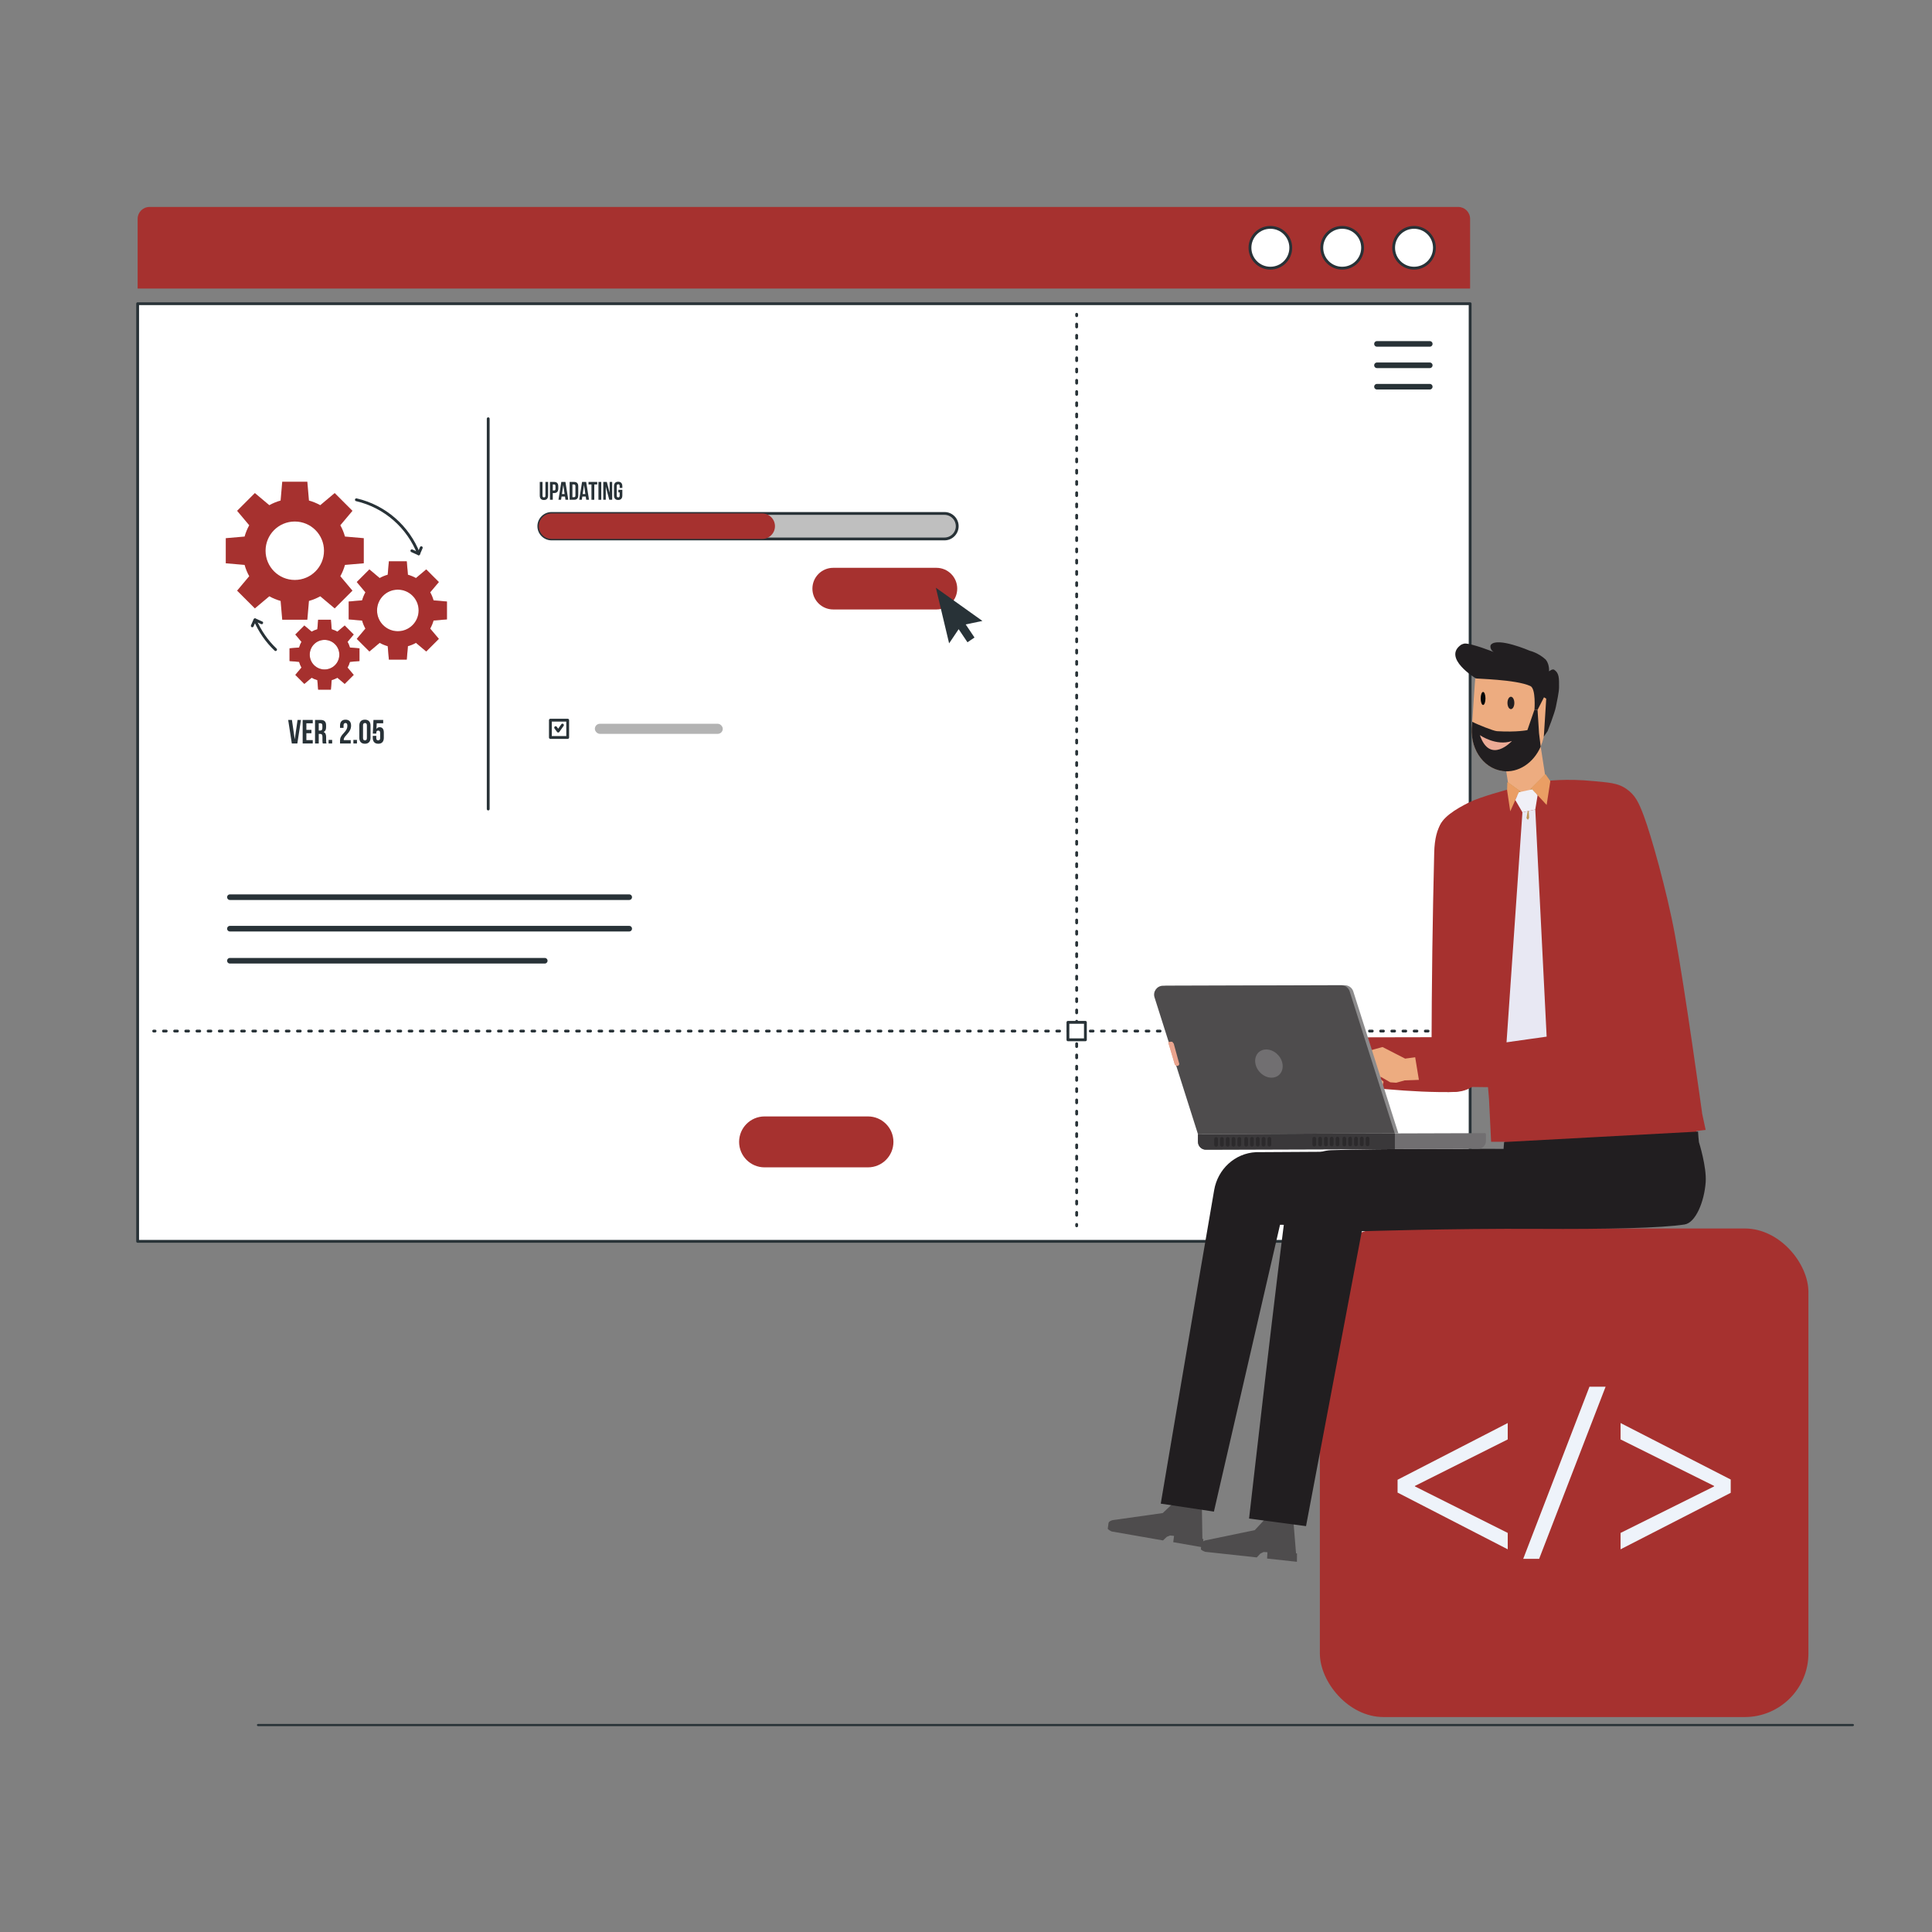
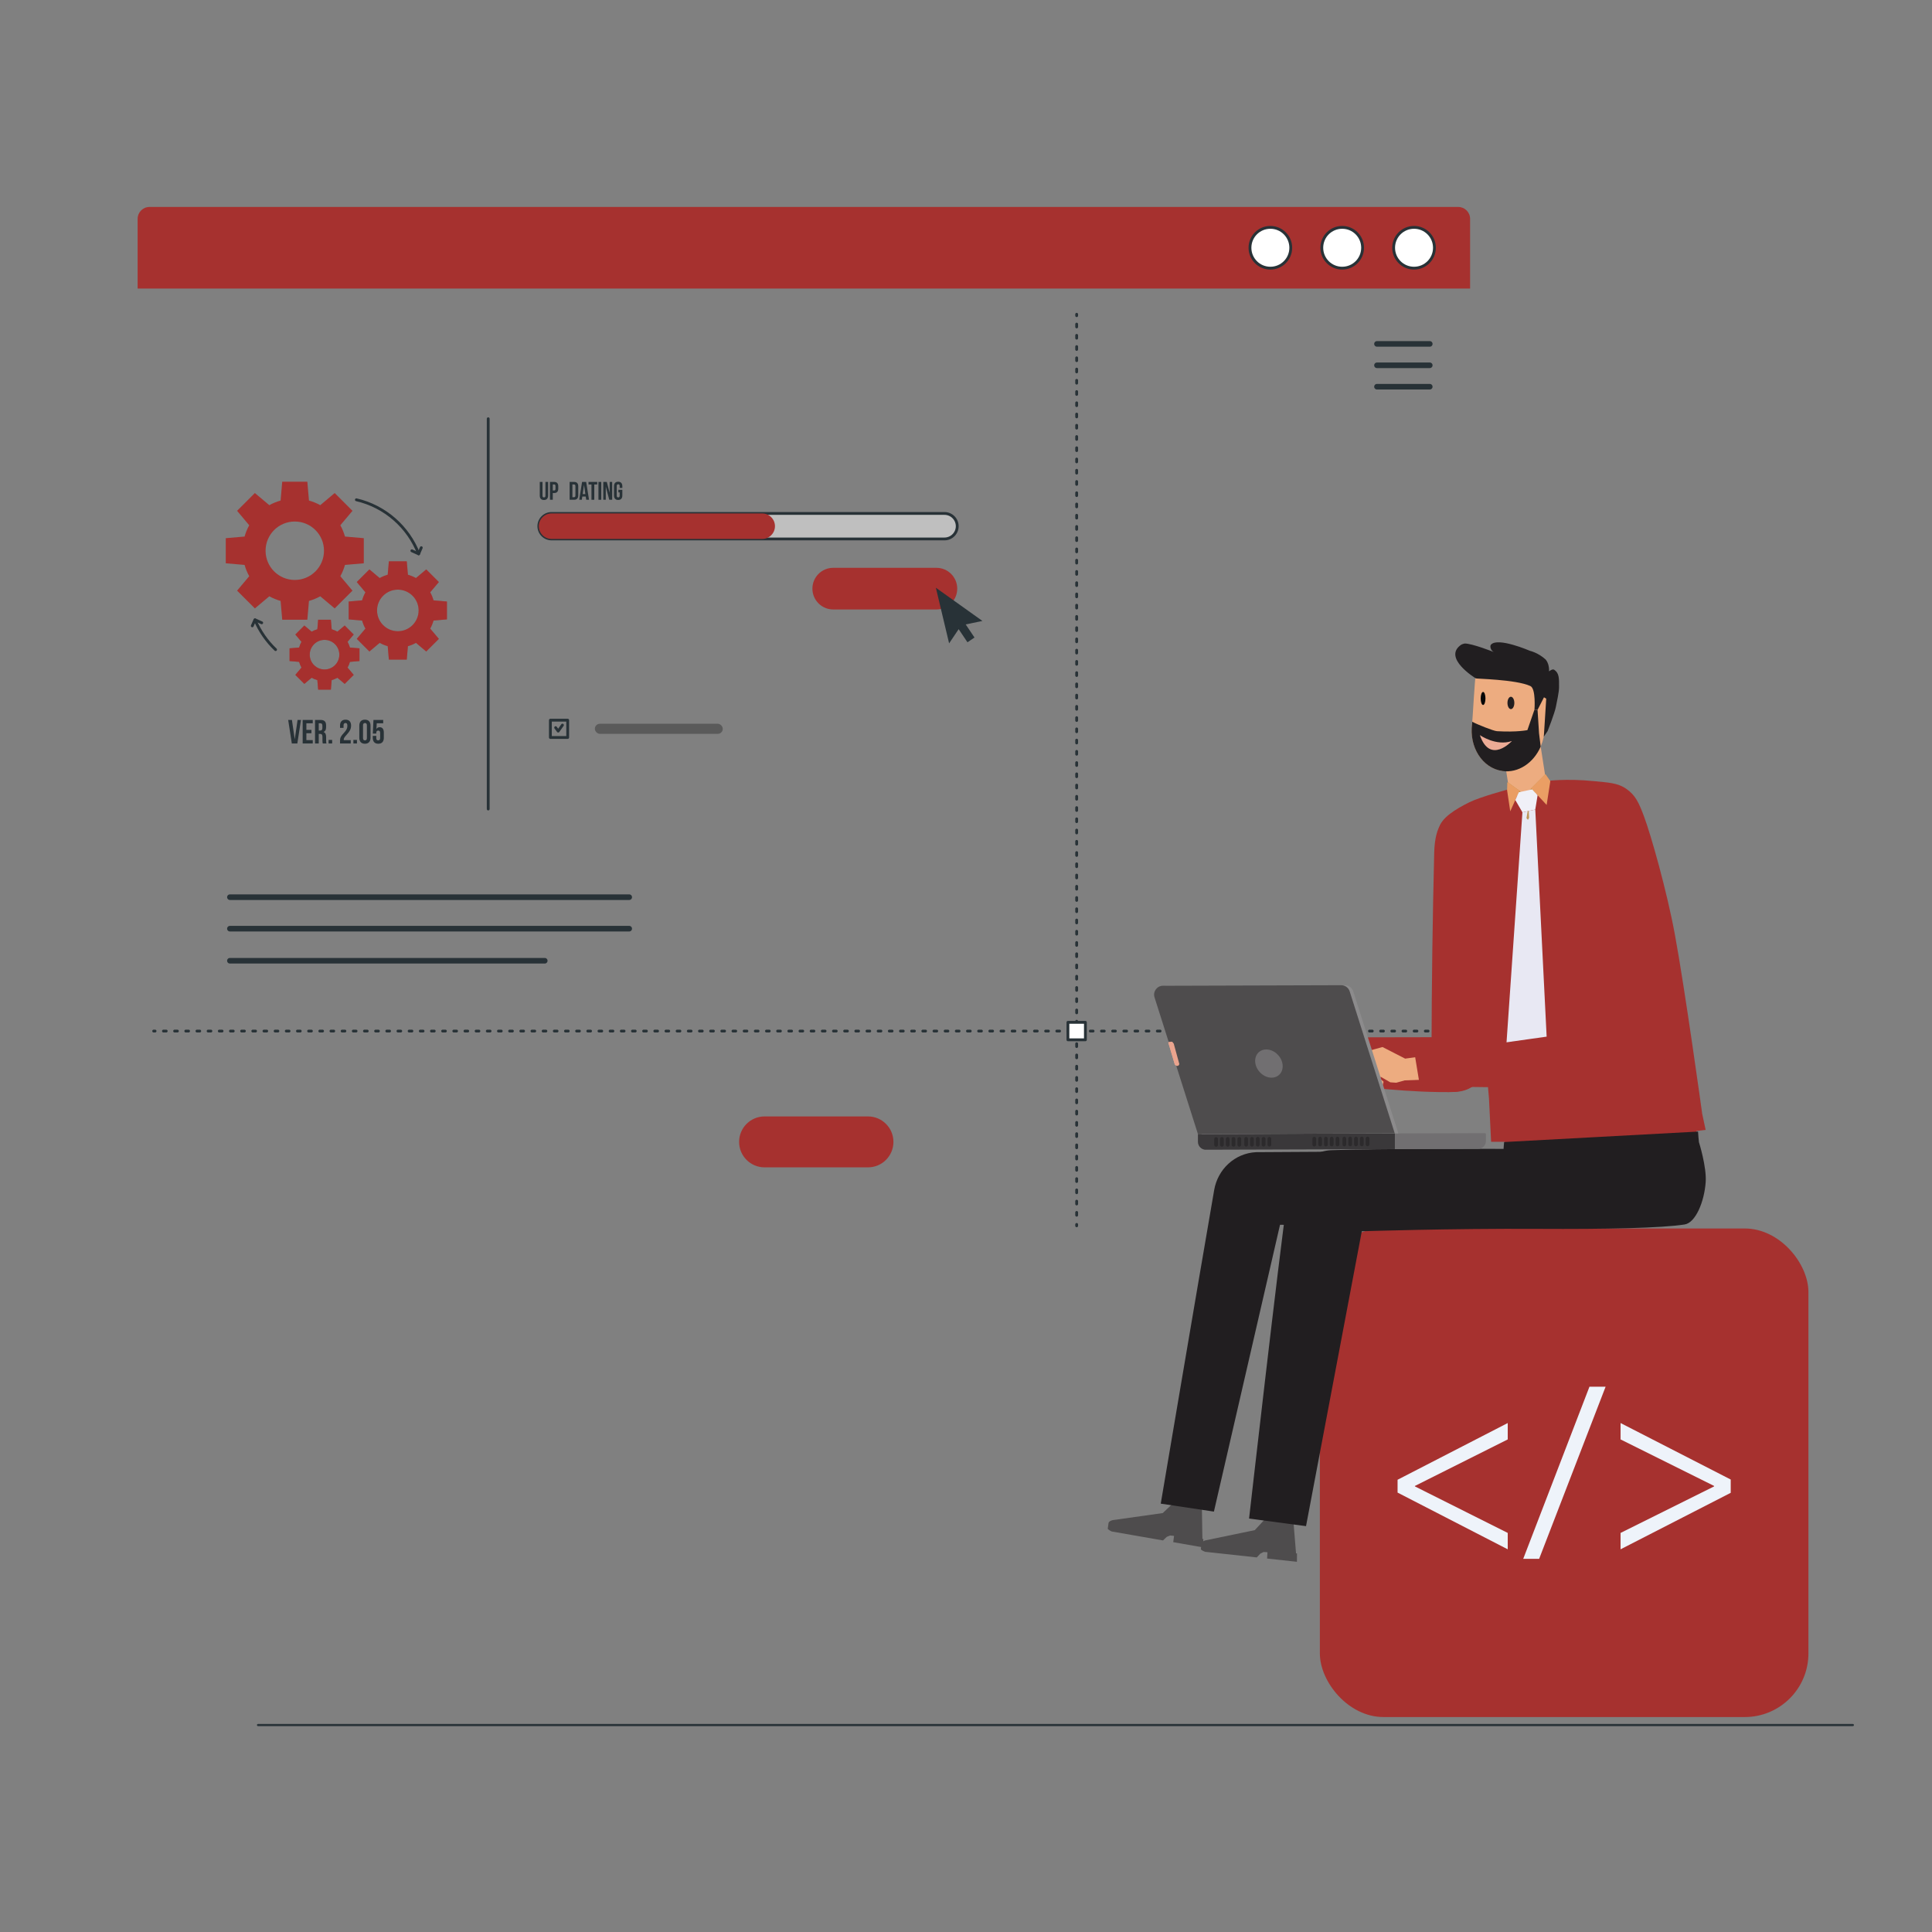
<svg xmlns="http://www.w3.org/2000/svg" id="Layer_1" data-name="Layer 1" viewBox="0 0 500 500">
  <rect x="0" y="0" width="500" height="500" fill="#808080" stroke="none" />
  <defs>
    <style>      .cls-1 {        fill: #ea9e64;      }      .cls-2 {        fill: #211e20;      }      .cls-3, .cls-4, .cls-5, .cls-6, .cls-7, .cls-8, .cls-9 {        stroke: #283237;      }      .cls-3, .cls-4, .cls-5, .cls-7, .cls-8 {        fill: none;      }      .cls-3, .cls-4, .cls-5, .cls-7, .cls-8, .cls-9 {        stroke-linecap: round;        stroke-linejoin: round;      }      .cls-3, .cls-6, .cls-7, .cls-8, .cls-9 {        stroke-width: .73px;      }      .cls-4 {        stroke-width: .55px;      }      .cls-10 {        fill: #e8e8f3;      }      .cls-5 {        stroke-width: 1.45px;      }      .cls-6 {        fill: #bfbfbf;        stroke-miterlimit: 10;      }      .cls-11 {        fill: #716f71;      }      .cls-7 {        stroke-dasharray: .73 2.18;      }      .cls-12 {        fill: #eaa48e;      }      .cls-13 {        fill: #4e4c4d;      }      .cls-14 {        opacity: .5;      }      .cls-14, .cls-15, .cls-16 {        fill: #a6312f;      }      .cls-17 {        fill: #8c8b8c;      }      .cls-15, .cls-18 {        opacity: .3;      }      .cls-8 {        stroke-dasharray: .72 2.17;      }      .cls-19 {        fill: #bc9148;      }      .cls-20 {        clip-path: url(#clippath-1);      }      .cls-21 {        fill: #ecab96;      }      .cls-22 {        fill: #2c2a2c;      }      .cls-23 {        fill: #283237;      }      .cls-9 {        fill: #fff;      }      .cls-24 {        fill: #edac80;      }      .cls-25 {        fill: #f0f0f7;      }      .cls-26 {        fill: #050607;      }      .cls-27 {        fill: #3a383a;      }      .cls-28 {        fill: #bc9557;      }      .cls-29 {        clip-path: url(#clippath);      }      .cls-30 {        fill: #eef3fa;      }    </style>
    <clipPath id="clippath">
      <path class="cls-16" d="M115.67,160.3v-4.63l-3.47-.3c-.21-.73-.49-1.43-.86-2.08l2.24-2.66-3.27-3.27-2.66,2.24c-.65-.36-1.35-.65-2.08-.86l-.3-3.47h-4.63l-.3,3.47c-.73.21-1.43.49-2.08.86l-2.66-2.24-3.27,3.27,2.24,2.66c-.36.65-.65,1.35-.86,2.08l-3.47.3v4.63l3.47.3c.21.73.49,1.43.86,2.08l-2.24,2.66,3.27,3.27,2.66-2.24c.65.36,1.35.65,2.08.86l.3,3.47h4.63l.3-3.47c.73-.21,1.43-.49,2.08-.86l2.66,2.24,3.27-3.27-2.24-2.66c.36-.65.65-1.35.86-2.08l3.47-.3ZM102.96,163.36c-2.97,0-5.38-2.41-5.38-5.38s2.41-5.38,5.38-5.38,5.38,2.41,5.38,5.38-2.41,5.38-5.38,5.38Z" />
    </clipPath>
    <clipPath id="clippath-1">
      <path class="cls-16" d="M93.03,171.08v-3.29l-2.47-.21c-.15-.52-.35-1.02-.61-1.48l1.59-1.89-2.33-2.33-1.89,1.59c-.46-.26-.96-.46-1.48-.61l-.21-2.47h-3.29l-.21,2.47c-.52.15-1.02.35-1.48.61l-1.89-1.59-2.33,2.33,1.59,1.89c-.26.46-.46.96-.61,1.48l-2.47.21v3.29l2.47.21c.15.52.35,1.02.61,1.48l-1.59,1.89,2.33,2.33,1.89-1.59c.46.26.96.46,1.48.61l.21,2.47h3.29l.21-2.47c.52-.15,1.02-.35,1.48-.61l1.89,1.59,2.33-2.33-1.59-1.89c.26-.46.46-.96.61-1.48l2.47-.21ZM83.99,173.26c-2.11,0-3.83-1.71-3.83-3.83s1.71-3.83,3.83-3.83,3.83,1.71,3.83,3.83-1.71,3.83-3.83,3.83Z" />
    </clipPath>
  </defs>
  <line class="cls-4" x1="66.77" y1="446.44" x2="479.52" y2="446.44" />
  <g>
    <path class="cls-16" d="M38.69,53.56h338.7c1.7,0,3.07,1.38,3.07,3.07v18.05H35.62v-18.05c0-1.7,1.38-3.07,3.07-3.07Z" />
-     <rect class="cls-9" x="35.62" y="78.6" width="344.85" height="242.66" />
    <path class="cls-9" d="M371.23,64.12c0,2.92-2.36,5.28-5.28,5.28s-5.28-2.36-5.28-5.28,2.36-5.28,5.28-5.28,5.28,2.36,5.28,5.28Z" />
    <path class="cls-9" d="M352.64,64.12c0,2.92-2.36,5.28-5.28,5.28s-5.28-2.36-5.28-5.28,2.36-5.28,5.28-5.28,5.28,2.36,5.28,5.28Z" />
    <path class="cls-9" d="M334.05,64.12c0,2.92-2.36,5.28-5.28,5.28s-5.28-2.36-5.28-5.28,2.36-5.28,5.28-5.28,5.28,2.36,5.28,5.28Z" />
    <g>
      <line class="cls-5" x1="370.02" y1="89" x2="356.36" y2="89" />
      <line class="cls-5" x1="370.02" y1="94.54" x2="356.36" y2="94.54" />
      <line class="cls-5" x1="370.02" y1="100.08" x2="356.36" y2="100.08" />
    </g>
    <g>
      <line class="cls-5" x1="59.5" y1="232.19" x2="162.84" y2="232.19" />
      <line class="cls-5" x1="59.5" y1="240.34" x2="162.84" y2="240.34" />
      <line class="cls-5" x1="59.5" y1="248.64" x2="140.98" y2="248.64" />
    </g>
    <g>
      <g>
        <line class="cls-3" x1="278.64" y1="81.33" x2="278.64" y2="81.7" />
        <line class="cls-7" x1="278.64" y1="83.88" x2="278.64" y2="315.79" />
        <line class="cls-3" x1="278.64" y1="316.88" x2="278.64" y2="317.24" />
      </g>
      <g>
        <line class="cls-3" x1="39.77" y1="266.84" x2="40.13" y2="266.84" />
        <line class="cls-8" x1="42.3" y1="266.84" x2="373.73" y2="266.84" />
        <line class="cls-3" x1="374.82" y1="266.84" x2="375.18" y2="266.84" />
      </g>
      <rect class="cls-9" x="276.38" y="264.58" width="4.52" height="4.52" />
    </g>
    <path class="cls-16" d="M224.63,302.11h-26.76c-3.64,0-6.59-2.95-6.59-6.59h0c0-3.64,2.95-6.59,6.59-6.59h26.76c3.64,0,6.59,2.95,6.59,6.59h0c0,3.64-2.95,6.59-6.59,6.59Z" />
  </g>
  <g>
    <g>
      <rect class="cls-16" x="341.58" y="317.93" width="126.44" height="126.44" rx="16.47" ry="16.47" />
      <g>
        <path class="cls-30" d="M361.69,382.96l28.51-14.68v4.24l-24.02,12.04v.12l24.02,12.04v4.24l-28.51-14.68v-3.32Z" />
        <path class="cls-30" d="M394.21,403.42l17.14-44.54h4.18l-17.2,44.54h-4.12Z" />
        <path class="cls-30" d="M447.91,386.34l-28.51,14.62v-4.24l24.21-12.04v-.12l-24.21-12.04v-4.24l28.51,14.62v3.44Z" />
      </g>
    </g>
    <g>
      <g>
        <g>
          <g>
            <rect class="cls-24" x="390.11" y="192.61" width="9.79" height="16.89" transform="translate(-26.19 63.05) rotate(-8.83)" />
            <g>
              <path class="cls-24" d="M380.98,187.27c-.84,6.05,2.66,11.53,7.82,12.25,5.16.72,10.02-3.6,10.86-9.65.12-.85,2.11-11.8,2.07-12.62l-19.78-2.75c-.27.78-.85,11.92-.97,12.77Z" />
              <path class="cls-2" d="M388.8,199.53c-5.16-.72-8.66-6.2-7.82-12.25.01-.08.03-.26.04-.49,1.21.67,5.49,2.38,6.38,2.44,5.23.31,7.89-.28,7.89-.28l1.84-5.33.79.12.38,5.99.43,3.49c-1.83,4.21-5.78,6.9-9.93,6.32Z" />
            </g>
          </g>
          <path class="cls-21" d="M382.99,190.25s4.2,2.95,8.3,1.52c0,0-5.66,6.2-8.3-1.52Z" />
        </g>
        <path class="cls-2" d="M379.07,166.54c1.96-.01,7.51,2.2,7.51,2.2-.86-.47-1.03-1.54-.73-1.89,1.74-2.04,10.09,1.58,10.09,1.58,0,0,2.17.49,4.09,2.27.39.49.92,1.41.87,3.05,0,0,.85-.73,1.32-.42,1.29.86,1.28,2.15,1.26,4.57-.01,1.26-.58,3.79-.82,5.03-.31,1.63-2.14,6.28-2.14,6.28l-.98,1.43.62-9.82-.58-.36-1.67,3.27-.79-.12s.41-5.38-1.06-6.06c-3.81-1.76-14.3-1.85-14.15-2,0,0-8.77-5.32-3.71-8.73,0,0,.64-.27.87-.27Z" />
      </g>
      <g>
        <polygon class="cls-12" points="304.52 275.91 304.05 275.53 302.81 271.29 302.37 269.9 302.46 269.64 305.09 269.45 308.24 269.23 308.47 268.88 306.95 268.18 304.96 267.07 304.16 265.59 304.35 265.32 307.81 266.27 312.6 267.08 314.26 269.22 325.99 269.65 325.58 276.38 313.37 275.53 309.09 276.38 304.52 275.91" />
        <g>
          <path class="cls-16" d="M374.73,282.63c6.26.01,9.58-2.68,10.14-8.41,1.21-12.45,3.65-37.55.79-56.71-1.12-7.46-5.55-7.54-8.56-7.03-3.1.52-5.75,2.76-5.93,10.24-.42,17.4-.64,32.35-.7,52.57-.01,5.09,1.57,9.33,4.25,9.34Z" />
          <path class="cls-16" d="M374.02,268.42c-22.43.06-54.31.11-54.31.11l.2,7.94s35.65,6.69,56.48,6.13c6.37-.17,8.35-5.49,7.83-9.36-.41-3.03-5.76-4.83-10.2-4.82Z" />
        </g>
      </g>
      <g>
        <path class="cls-13" d="M303.52,397.44l.32.06-.21,1.61,7.64,1.34.16-2.15-.25-.05v-.02s-.15-9.1-.15-9.1l-7.2-1.26-.44,1.37-2.47,2.34-12.98,1.83s-.98.24-1.05.74l-.13.92-.08.56s.1.27,1,.71l13.3,2.32.99-.93.87-.35.68.08Z" />
        <path class="cls-2" d="M325.05,298.18c-5.53.29-9.9,4.45-10.82,9.79-4.19,24.2-13.83,81.17-13.83,81.17l13.76,2.06,17.11-74.23s54.59.79,79.42.93v-20.23l-85.64.51Z" />
      </g>
      <g>
        <path class="cls-16" d="M440.47,287.99l.95,4.43-2.39.28.07,3.05-49.6,2.74-.05-2.99h-3.55s-.55-11.14-.55-11.14c0,0-1.76-22.11-4.07-33.88-1.17-5.99-1.69-6.89-4.15-17.85-1.28-5.69-5.61-12.81-4.76-18.05.47-2.91,4.42-5.21,7.87-6.94,2.84-1.42,10.31-3.41,10.31-3.41l5.09,4.02,4.49-6.11s5.12-.71,12.3.01c3.66.37,6.22.41,8.51,2.04,2.29,1.62,3.15,3.43,4.5,7.03,1.79,4.76,5.89,19.13,8.02,30.65,2.61,14.12,7.03,46.11,7.03,46.11Z" />
        <g>
          <g>
            <polygon class="cls-19" points="400.77 202.23 400.01 200.42 399.85 200.44 396.19 204.1 395.33 207.09 400.77 202.23" />
            <polygon class="cls-1" points="396.19 204.1 396.36 204.11 400.27 208.32 401.22 202.15 400.01 200.42 399.85 200.44 396.19 204.1" />
            <polygon class="cls-19" points="390.47 204.37 390.1 202.54 390.25 202.48 393.33 204.7 395.33 207.09 390.47 204.37" />
            <polygon class="cls-1" points="393.33 204.7 393.18 204.79 390.85 209.97 390.03 204.48 390.1 202.54 390.25 202.48 393.33 204.7" />
          </g>
          <g>
            <polygon class="cls-25" points="394 210.22 397.33 209.51 397.93 205.81 396.52 204.29 393.07 205.03 392.16 207.05 394 210.22" />
            <polygon class="cls-10" points="397.33 209.51 400.41 271.08 395.68 275.65 389.64 273.38 394 210.22 397.33 209.51" />
            <polygon class="cls-28" points="395.63 209.88 395.73 211.65 395.43 212.17 395.05 211.74 395.36 209.93 395.63 209.88" />
          </g>
        </g>
      </g>
      <g>
        <path class="cls-13" d="M327.7,401.7l.32.03-.1,1.62,7.72.84.02-2.16-.25-.03v-.02s-.74-9.07-.74-9.07l-7.27-.79-.35,1.39-2.32,2.49-12.83,2.66s-.96.3-1,.81l-.07.93-.04.56s.12.26,1.04.64l13.42,1.46.93-.99.84-.41.69.04Z" />
        <path class="cls-2" d="M352.43,318.66l-14.43,76.3-14.74-1.96s7.83-68.79,9.87-82.48c.35-2.32.26-5.64,2.44-8.33,2.05-2.53,5.76-4.4,8.9-4.52,11.27-.44,44.65-.34,44.65-.34l.14-1.77,50.19-2.71.11,1.5.13,1.26s2.02,6.38,1.74,10.33c-.36,5.06-2.6,10.49-5.44,10.95-5.89.94-20.33,1.24-37.88,1.14-22.75-.13-45.68.62-45.68.62Z" />
      </g>
      <g>
        <g>
          <polygon class="cls-24" points="373.33 272.64 363.65 273.97 357.79 270.97 351.83 272.61 349 276.41 349.07 277 349.6 277.55 350.25 277.53 352.04 275.52 351.39 277.92 352.12 280.06 357.74 281.23 358.06 279.95 357.2 279.18 357.29 278.65 359.8 280.1 361.35 280.21 363.54 279.6 374.18 279.2 373.33 272.64" />
          <g>
            <path class="cls-16" d="M422.6,279.49c6.2-.85,9.13-3.97,8.89-9.72-.52-12.5-2.1-41.63-7.57-60.22-2.13-7.24-7.87-6.93-11.21-4.37-2.9,2.22-2.99,6.04-2.14,13.48,1.98,17.29,3.82,32.13,6.54,52.16.69,5.05,2.84,9.03,5.5,8.67Z" />
            <path class="cls-16" d="M419.94,265.51c-22.21,3.15-53.78,7.58-53.78,7.58l1.29,7.84s36.24,1.72,56.79-1.7c6.29-1.05,7.52-6.59,6.46-10.35-.83-2.95-6.37-3.99-10.77-3.37Z" />
          </g>
        </g>
        <g>
          <g>
            <g>
              <g>
                <path class="cls-11" d="M312.13,297.54l70.41-.22c1.12,0,2.02-.91,2.02-2.03v-1.76c0-.15-.13-.27-.28-.27l-74.25.23v1.97c.01,1.15.94,2.08,2.09,2.07Z" />
                <path class="cls-27" d="M312.07,297.54l48.92-.15v-4.05s-50.96.16-50.96.16v2.03c.01,1.12.92,2.02,2.04,2.02Z" />
              </g>
              <g>
                <g>
                  <path class="cls-22" d="M353.93,296.65h0c.27,0,.48-.22.48-.49v-1.52c0-.27-.22-.48-.49-.48h0c-.27,0-.48.22-.48.49v1.51c0,.27.22.48.49.48Z" />
                  <path class="cls-22" d="M352.42,294.17h0c-.27,0-.48.22-.48.49v1.51c0,.27.22.48.49.48h0c.27,0,.48-.22.48-.49v-1.51c0-.27-.22-.49-.49-.48Z" />
                  <path class="cls-22" d="M350.92,294.18h0c-.27,0-.48.22-.48.49v1.51c0,.27.22.48.49.48h0c.27,0,.48-.22.48-.49v-1.52c0-.27-.22-.48-.49-.48Z" />
                  <path class="cls-22" d="M349.41,294.18h0c-.27,0-.48.22-.48.49v1.51c0,.27.22.48.49.48h0c.27,0,.49-.22.48-.49v-1.51c0-.27-.22-.48-.49-.48Z" />
                  <path class="cls-22" d="M347.91,294.18h0c-.27,0-.48.22-.48.49v1.51c0,.27.22.49.49.49h0c.27,0,.48-.22.48-.49v-1.51c0-.27-.22-.48-.49-.48Z" />
                  <path class="cls-22" d="M346.15,296.67h0c.27,0,.49-.22.48-.49v-1.51c0-.27-.22-.48-.49-.48h0c-.27,0-.48.22-.48.49v1.51c0,.27.22.49.49.48Z" />
                  <path class="cls-22" d="M344.64,294.19h0c-.27,0-.48.22-.48.49v1.52c0,.27.22.48.49.48h0c.27,0,.48-.22.48-.49v-1.51c0-.27-.22-.48-.49-.48Z" />
                  <path class="cls-22" d="M343.14,294.2h0c-.27,0-.48.22-.48.49v1.52c0,.27.22.48.49.48h0c.27,0,.48-.22.48-.49v-1.52c0-.27-.22-.48-.49-.48Z" />
                  <path class="cls-22" d="M341.64,294.2h0c-.27,0-.49.22-.48.49v1.51c0,.27.22.48.49.48h0c.27,0,.48-.22.48-.49v-1.51c0-.27-.22-.48-.49-.48Z" />
                  <path class="cls-22" d="M340.13,294.21h0c-.27,0-.48.22-.48.49v1.52c0,.27.22.48.49.48h0c.27,0,.48-.22.48-.49v-1.51c0-.27-.22-.49-.49-.49Z" />
                </g>
                <g>
                  <path class="cls-22" d="M328.52,296.73h0c.27,0,.48-.22.48-.49v-1.51c0-.27-.22-.49-.49-.49h0c-.27,0-.48.22-.48.49v1.51c0,.27.22.49.49.48Z" />
                  <path class="cls-22" d="M327.01,294.25h0c-.27,0-.48.22-.48.49v1.51c0,.27.22.48.49.48h0c.27,0,.48-.22.48-.49v-1.51c0-.27-.22-.48-.49-.48Z" />
                  <path class="cls-22" d="M325.5,294.25h0c-.27,0-.48.22-.48.49v1.51c0,.27.22.48.49.48h0c.27,0,.48-.22.48-.49v-1.51c0-.27-.22-.48-.49-.49Z" />
                  <path class="cls-22" d="M324,294.26h0c-.27,0-.48.22-.48.49v1.51c0,.27.22.48.49.48h0c.27,0,.48-.22.48-.49v-1.51c0-.27-.22-.48-.49-.48Z" />
                  <path class="cls-22" d="M322.5,294.26h0c-.27,0-.48.22-.48.49v1.51c0,.27.22.49.49.49h0c.27,0,.48-.22.48-.49v-1.52c0-.27-.22-.48-.49-.48Z" />
                  <path class="cls-22" d="M320.74,296.75h0c.27,0,.48-.22.48-.49v-1.51c0-.27-.22-.48-.49-.48h0c-.27,0-.48.22-.48.49v1.52c0,.27.22.48.49.48Z" />
                  <path class="cls-22" d="M319.23,294.27h0c-.27,0-.48.22-.48.49v1.51c0,.27.22.48.49.48h0c.27,0,.48-.22.48-.49v-1.51c0-.27-.22-.48-.49-.48Z" />
                  <path class="cls-22" d="M317.72,294.28h0c-.27,0-.48.22-.48.49v1.51c0,.27.22.48.49.48h0c.27,0,.48-.22.48-.49v-1.52c0-.27-.22-.48-.49-.48Z" />
                  <path class="cls-22" d="M316.22,294.28h0c-.27,0-.48.22-.48.49v1.51c0,.27.22.48.49.48h0c.27,0,.48-.22.48-.49v-1.51c0-.27-.22-.48-.49-.48Z" />
                  <path class="cls-22" d="M314.72,294.29h0c-.27,0-.48.22-.48.49v1.52c0,.27.22.48.49.48h0c.27,0,.48-.22.48-.49v-1.52c0-.27-.22-.48-.49-.48Z" />
                </g>
              </g>
            </g>
            <g>
              <path class="cls-17" d="M310.96,293.49l50.94-.16-11.67-36.75c-.3-.96-1.2-1.61-2.2-1.6l-46.12.14c-1.55,0-2.66,1.52-2.19,3l11.24,35.37Z" />
              <path class="cls-13" d="M310.03,293.49l50.94-.16-11.67-36.75c-.3-.96-1.2-1.61-2.2-1.61l-46.12.14c-1.55,0-2.66,1.52-2.19,3l11.23,35.37Z" />
              <path class="cls-11" d="M324.9,275.27c.39,2.02,2.26,3.64,4.19,3.63,1.93-.01,3.18-1.65,2.8-3.67-.38-2.02-2.26-3.64-4.19-3.63-1.93,0-3.18,1.65-2.8,3.67Z" />
            </g>
          </g>
          <polygon class="cls-12" points="302.46 269.64 302.37 269.9 304.05 275.53 304.44 275.84 304.93 275.83 305.22 275.41 303.76 270.08 303.36 269.59 302.46 269.64" />
        </g>
      </g>
    </g>
  </g>
  <g>
    <path class="cls-16" d="M242.34,146.95h-26.7c-2.98,0-5.39,2.41-5.39,5.39h0c0,2.98,2.41,5.39,5.39,5.39h26.7c2.98,0,5.39-2.41,5.39-5.39h0c0-2.98-2.41-5.39-5.39-5.39Z" />
    <line class="cls-3" x1="126.35" y1="108.37" x2="126.35" y2="209.37" />
    <path class="cls-6" d="M244.43,139.48h-101.68c-1.82,0-3.3-1.48-3.3-3.3h0c0-1.82,1.48-3.3,3.3-3.3h101.68c1.82,0,3.3,1.48,3.3,3.3h0c0,1.82-1.48,3.3-3.3,3.3Z" />
    <path class="cls-16" d="M197.26,139.48h-54.51c-1.82,0-3.3-1.48-3.3-3.3h0c0-1.82,1.48-3.3,3.3-3.3h54.51c1.82,0,3.3,1.48,3.3,3.3h0c0,1.82-1.48,3.3-3.3,3.3Z" />
    <g>
      <rect class="cls-3" x="142.44" y="186.38" width="4.48" height="4.48" />
      <polyline class="cls-3" points="143.8 188.31 144.46 189.21 145.56 187.65" />
    </g>
    <rect class="cls-18" x="153.95" y="187.31" width="33.1" height="2.61" rx="1.3" ry="1.3" />
    <g>
      <path class="cls-23" d="M76.27,191.29h.02l.72-4.97h.88l-.94,6.09h-1.43l-.94-6.09h.97l.72,4.97Z" />
      <path class="cls-23" d="M79.29,188.89h1.31v.87h-1.31v1.78h1.65v.87h-2.61v-6.09h2.61v.87h-1.65v1.7Z" />
      <path class="cls-23" d="M83.54,192.41c-.05-.16-.09-.25-.09-.75v-.96c0-.57-.19-.77-.63-.77h-.33v2.48h-.96v-6.09h1.44c.99,0,1.42.46,1.42,1.4v.48c0,.63-.2,1.03-.63,1.23v.02c.48.2.64.65.64,1.29v.94c0,.3,0,.51.1.74h-.97ZM82.49,187.19v1.87h.37c.36,0,.57-.16.57-.64v-.6c0-.44-.15-.63-.49-.63h-.46Z" />
      <path class="cls-23" d="M85.96,191.49v.92h-.92v-.92h.92Z" />
      <path class="cls-23" d="M89.41,187.12c-.3,0-.5.17-.5.6v.65h-.91v-.59c0-.97.49-1.53,1.43-1.53s1.43.56,1.43,1.53c0,.81-.3,1.46-1.18,2.41-.57.61-.72.9-.72,1.22,0,.04,0,.09,0,.13h1.81v.87h-2.77v-.75c0-.68.24-1.19.96-1.94.73-.77.94-1.25.94-1.91,0-.55-.19-.7-.5-.7Z" />
      <path class="cls-23" d="M92.38,191.49v.92h-.92v-.92h.92Z" />
      <path class="cls-23" d="M92.99,187.78c0-.97.51-1.53,1.45-1.53s1.45.56,1.45,1.53v3.17c0,.97-.51,1.53-1.45,1.53s-1.45-.56-1.45-1.53v-3.17ZM93.95,191.01c0,.44.19.6.5.6s.5-.17.5-.6v-3.29c0-.44-.19-.6-.5-.6s-.5.17-.5.6v3.29Z" />
      <path class="cls-23" d="M97.38,190.44v.57c0,.44.19.59.5.59s.5-.16.5-.59v-1.34c0-.44-.19-.6-.5-.6s-.5.17-.5.6v.18h-.9l.17-3.53h2.52v.87h-1.67l-.08,1.45h.02c.17-.29.44-.44.83-.44.7,0,1.06.5,1.06,1.39v1.36c0,.97-.49,1.53-1.43,1.53s-1.43-.56-1.43-1.53v-.51h.9Z" />
    </g>
    <g>
      <path class="cls-3" d="M71.32,168.12c-2.26-2.15-4.07-4.75-5.31-7.66" />
      <path class="cls-3" d="M92.23,129.34c7.4,1.71,13.42,7.02,16.12,13.99" />
      <path class="cls-16" d="M94.15,145.78v-6.5l-4.87-.42c-.29-1.03-.69-2.01-1.2-2.92l3.14-3.74-4.6-4.6-3.74,3.14c-.91-.51-1.89-.91-2.92-1.2l-.42-4.87h-6.5l-.42,4.87c-1.03.29-2.01.69-2.92,1.2l-3.74-3.14-4.6,4.6,3.14,3.74c-.51.91-.91,1.89-1.2,2.92l-4.87.42v6.5l4.87.42c.29,1.03.69,2.01,1.2,2.92l-3.14,3.74,4.6,4.6,3.74-3.14c.91.51,1.89.91,2.92,1.2l.42,4.87h6.5l.42-4.87c1.03-.29,2.01-.69,2.92-1.2l3.74,3.14,4.6-4.6-3.14-3.74c.51-.91.91-1.89,1.2-2.92l4.87-.42ZM76.29,150.09c-4.17,0-7.56-3.38-7.56-7.56s3.38-7.56,7.56-7.56,7.56,3.38,7.56,7.56-3.38,7.56-7.56,7.56Z" />
      <g>
        <path class="cls-16" d="M115.67,160.3v-4.63l-3.47-.3c-.21-.73-.49-1.43-.86-2.08l2.24-2.66-3.27-3.27-2.66,2.24c-.65-.36-1.35-.65-2.08-.86l-.3-3.47h-4.63l-.3,3.47c-.73.21-1.43.49-2.08.86l-2.66-2.24-3.27,3.27,2.24,2.66c-.36.65-.65,1.35-.86,2.08l-3.47.3v4.63l3.47.3c.21.73.49,1.43.86,2.08l-2.24,2.66,3.27,3.27,2.66-2.24c.65.36,1.35.65,2.08.86l.3,3.47h4.63l.3-3.47c.73-.21,1.43-.49,2.08-.86l2.66,2.24,3.27-3.27-2.24-2.66c.36-.65.65-1.35.86-2.08l3.47-.3ZM102.96,163.36c-2.97,0-5.38-2.41-5.38-5.38s2.41-5.38,5.38-5.38,5.38,2.41,5.38,5.38-2.41,5.38-5.38,5.38Z" />
        <g class="cls-29">
          <path class="cls-15" d="M115.67,160.3v-4.63l-3.47-.3c-.21-.73-.49-1.43-.86-2.08l2.24-2.66-3.27-3.27-2.66,2.24c-.65-.36-1.35-.65-2.08-.86l-.3-3.47h-4.63l-.3,3.47c-.73.21-1.43.49-2.08.86l-2.66-2.24-3.27,3.27,2.24,2.66c-.36.65-.65,1.35-.86,2.08l-3.47.3v4.63l3.47.3c.21.73.49,1.43.86,2.08l-2.24,2.66,3.27,3.27,2.66-2.24c.65.36,1.35.65,2.08.86l.3,3.47h4.63l.3-3.47c.73-.21,1.43-.49,2.08-.86l2.66,2.24,3.27-3.27-2.24-2.66c.36-.65.65-1.35.86-2.08l3.47-.3ZM102.96,163.36c-2.97,0-5.38-2.41-5.38-5.38s2.41-5.38,5.38-5.38,5.38,2.41,5.38,5.38-2.41,5.38-5.38,5.38Z" />
        </g>
      </g>
      <g>
        <path class="cls-16" d="M93.03,171.08v-3.29l-2.47-.21c-.15-.52-.35-1.02-.61-1.48l1.59-1.89-2.33-2.33-1.89,1.59c-.46-.26-.96-.46-1.48-.61l-.21-2.47h-3.29l-.21,2.47c-.52.15-1.02.35-1.48.61l-1.89-1.59-2.33,2.33,1.59,1.89c-.26.46-.46.96-.61,1.48l-2.47.21v3.29l2.47.21c.15.52.35,1.02.61,1.48l-1.59,1.89,2.33,2.33,1.89-1.59c.46.26.96.46,1.48.61l.21,2.47h3.29l.21-2.47c.52-.15,1.02-.35,1.48-.61l1.89,1.59,2.33-2.33-1.59-1.89c.26-.46.46-.96.61-1.48l2.47-.21ZM83.99,173.26c-2.11,0-3.83-1.71-3.83-3.83s1.71-3.83,3.83-3.83,3.83,1.71,3.83,3.83-1.71,3.83-3.83,3.83Z" />
        <g class="cls-20">
          <path class="cls-14" d="M93.03,171.08v-3.29l-2.47-.21c-.15-.52-.35-1.02-.61-1.48l1.59-1.89-2.33-2.33-1.89,1.59c-.46-.26-.96-.46-1.48-.61l-.21-2.47h-3.29l-.21,2.47c-.52.15-1.02.35-1.48.61l-1.89-1.59-2.33,2.33,1.59,1.89c-.26.46-.46.96-.61,1.48l-2.47.21v3.29l2.47.21c.15.52.35,1.02.61,1.48l-1.59,1.89,2.33,2.33,1.89-1.59c.46.26.96.46,1.48.61l.21,2.47h3.29l.21-2.47c.52-.15,1.02-.35,1.48-.61l1.89,1.59,2.33-2.33-1.59-1.89c.26-.46.46-.96.61-1.48l2.47-.21ZM83.99,173.26c-2.11,0-3.83-1.71-3.83-3.83s1.71-3.83,3.83-3.83,3.83,1.71,3.83,3.83-1.71,3.83-3.83,3.83Z" />
        </g>
      </g>
      <polyline class="cls-3" points="106.59 142.54 108.34 143.33 109.03 141.74" />
      <polyline class="cls-3" points="67.73 161.18 65.98 160.39 65.29 161.97" />
    </g>
    <g>
      <path class="cls-23" d="M140.4,124.72v3.56c0,.33.14.45.38.45s.38-.12.38-.45v-3.56h.69v3.52c0,.74-.37,1.16-1.08,1.16s-1.08-.42-1.08-1.16v-3.52h.73Z" />
      <path class="cls-23" d="M144.48,125.86v.6c0,.74-.36,1.14-1.08,1.14h-.34v1.74h-.73v-4.62h1.07c.73,0,1.08.4,1.08,1.14ZM143.06,125.38v1.56h.34c.23,0,.36-.11.36-.44v-.69c0-.33-.13-.44-.36-.44h-.34Z" />
-       <path class="cls-23" d="M147.08,129.34h-.73l-.13-.84h-.89l-.13.84h-.67l.74-4.62h1.06l.74,4.62ZM145.42,127.87h.7l-.34-2.34h-.01l-.34,2.34Z" />
      <path class="cls-23" d="M147.42,124.72h1.15c.73,0,1.08.4,1.08,1.14v2.34c0,.74-.36,1.14-1.08,1.14h-1.15v-4.62ZM148.14,125.38v3.3h.41c.23,0,.37-.12.37-.45v-2.4c0-.33-.14-.45-.37-.45h-.41Z" />
      <path class="cls-23" d="M152.45,129.34h-.73l-.13-.84h-.89l-.13.84h-.67l.74-4.62h1.06l.74,4.62ZM150.79,127.87h.7l-.34-2.34h-.01l-.34,2.34Z" />
      <path class="cls-23" d="M152.32,124.72h2.24v.66h-.76v3.96h-.73v-3.96h-.76v-.66Z" />
      <path class="cls-23" d="M154.88,124.72h.73v4.62h-.73v-4.62Z" />
      <path class="cls-23" d="M156.79,125.99h-.01v3.35h-.65v-4.62h.91l.73,2.77h.01v-2.77h.65v4.62h-.75l-.89-3.35Z" />
      <path class="cls-23" d="M160.04,126.76h1.02v1.47c0,.74-.37,1.16-1.08,1.16s-1.08-.42-1.08-1.16v-2.4c0-.74.37-1.16,1.08-1.16s1.08.42,1.08,1.16v.45h-.69v-.49c0-.33-.15-.46-.38-.46s-.38.13-.38.46v2.49c0,.33.15.45.38.45s.38-.12.38-.45v-.85h-.33v-.66Z" />
    </g>
    <polygon class="cls-23" points="254.25 160.7 242.2 152.1 245.63 166.5 248.1 162.83 250.38 166.22 252.2 164.99 249.92 161.6 254.25 160.7" />
  </g>
  <ellipse class="cls-2" cx="391.02" cy="181.92" rx=".89" ry="1.6" />
  <ellipse class="cls-26" cx="383.82" cy="180.76" rx=".62" ry="1.69" />
</svg>